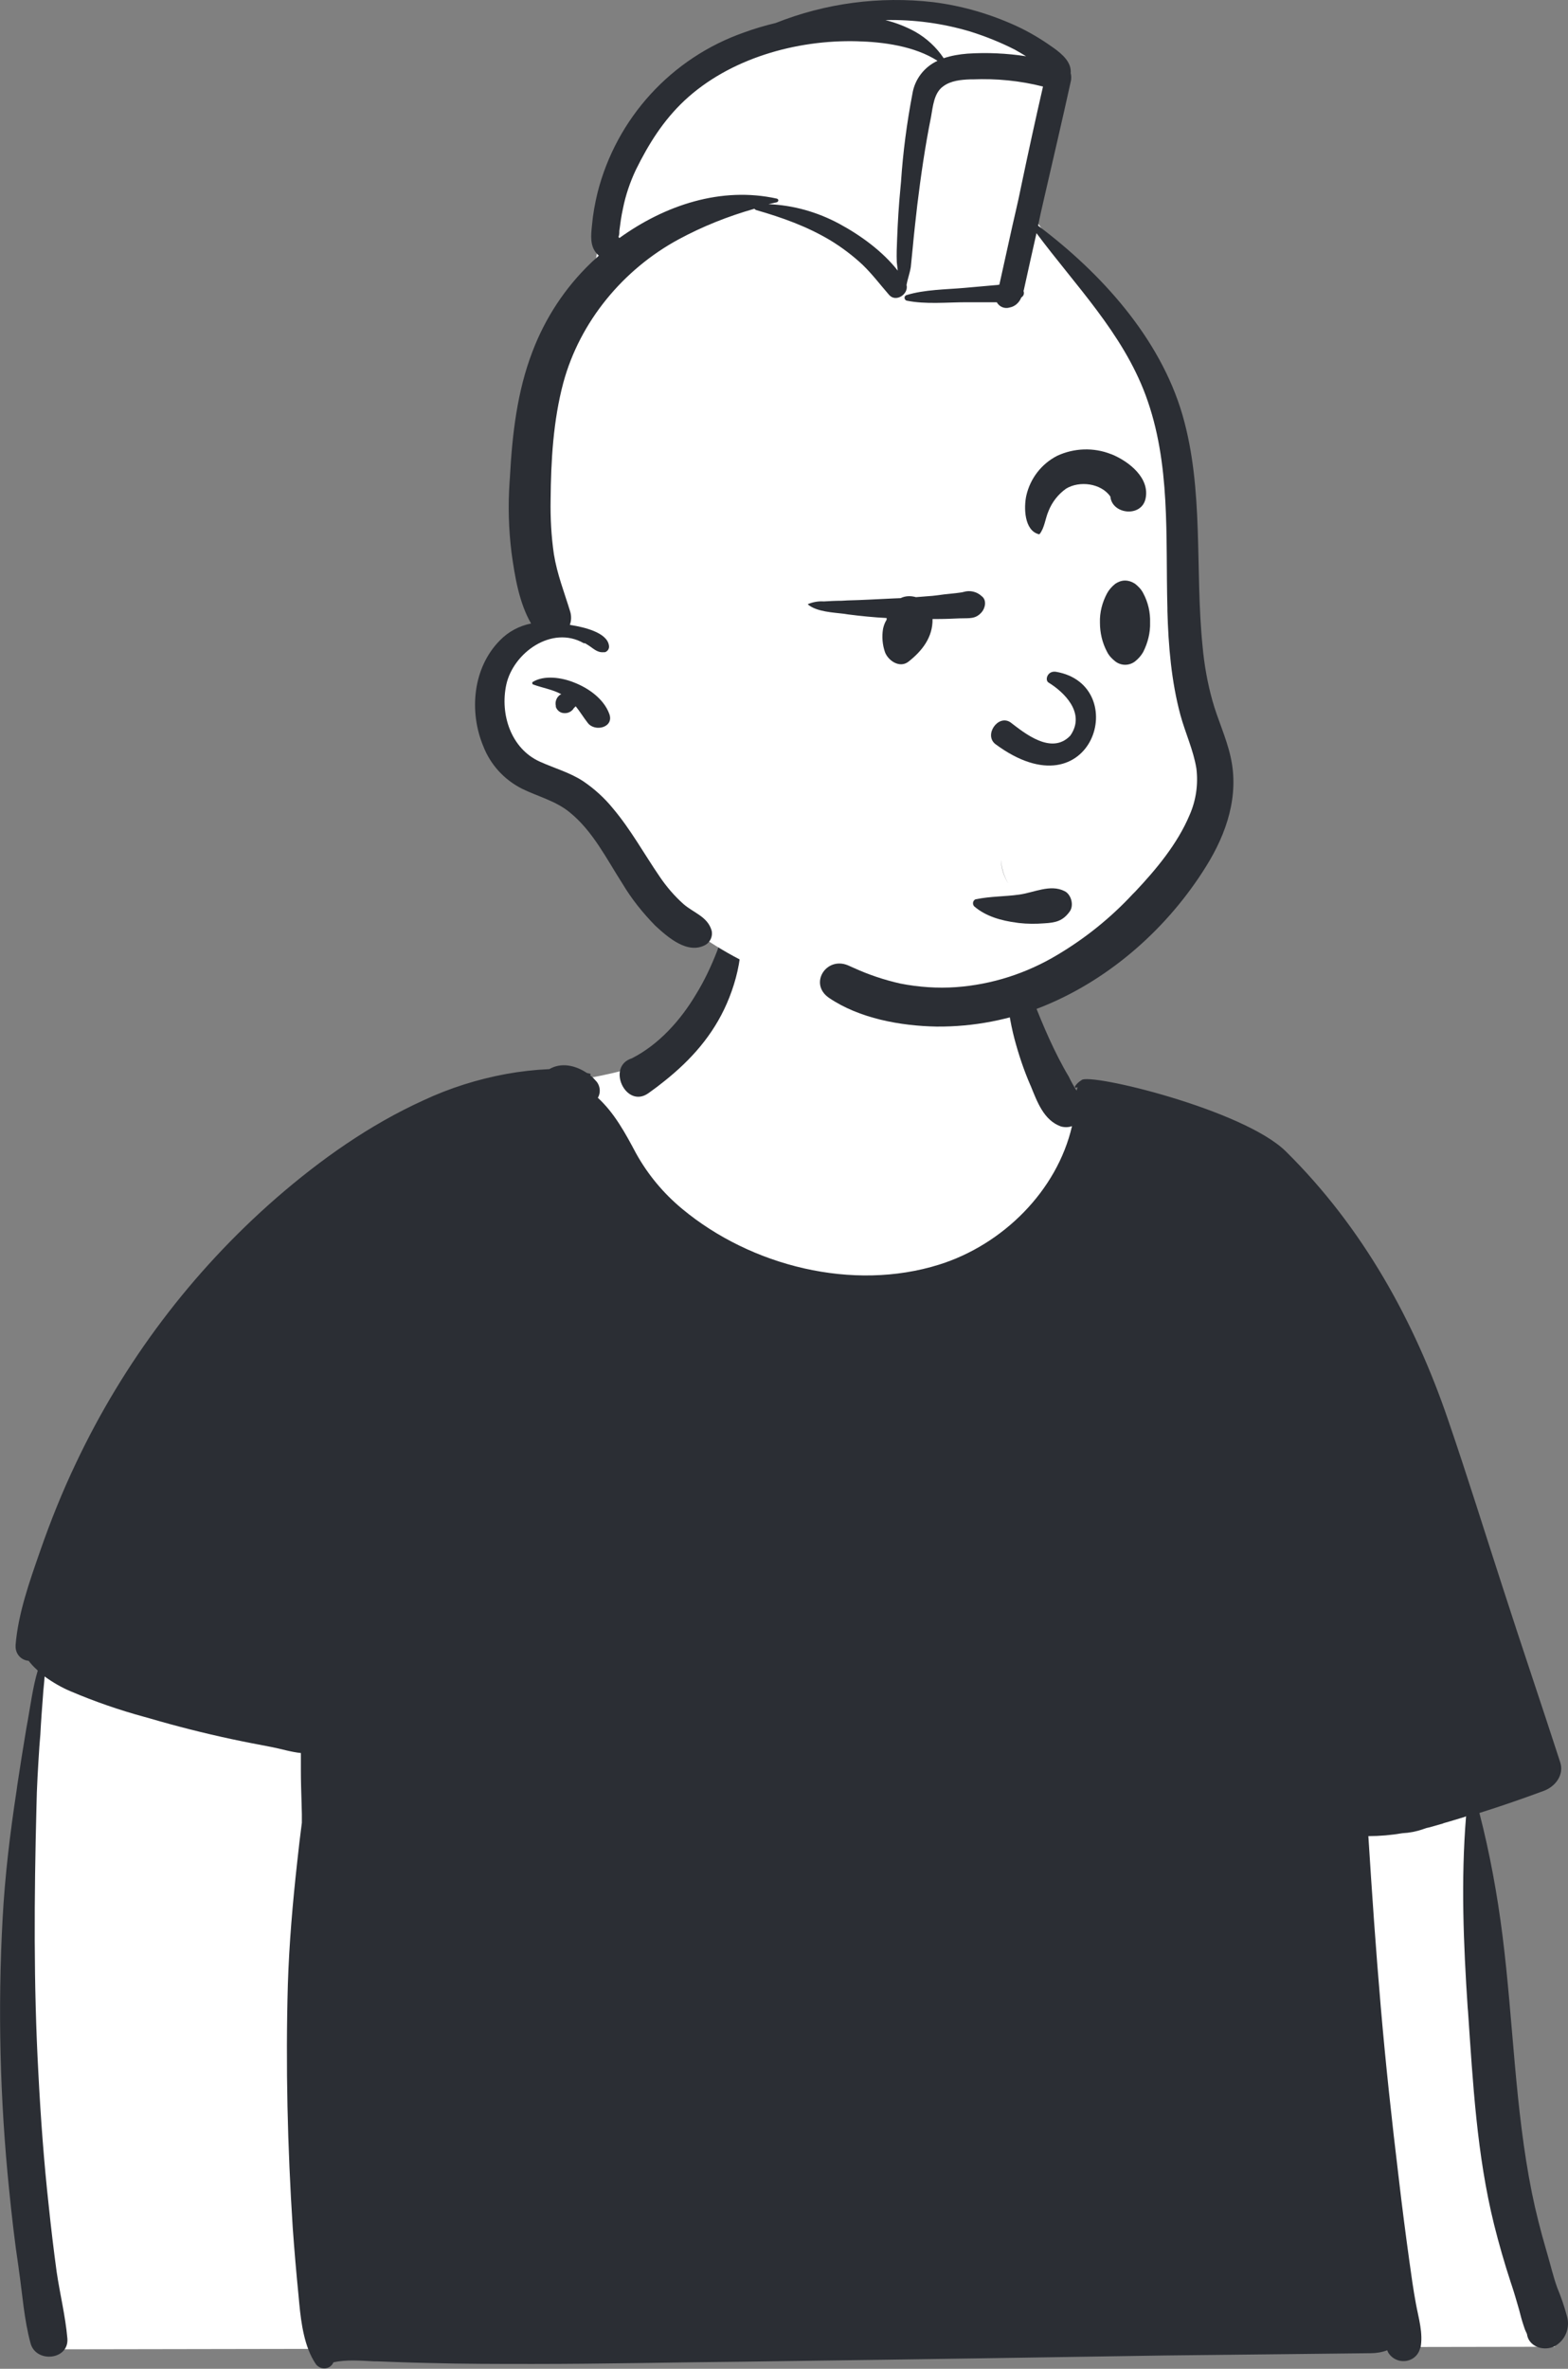
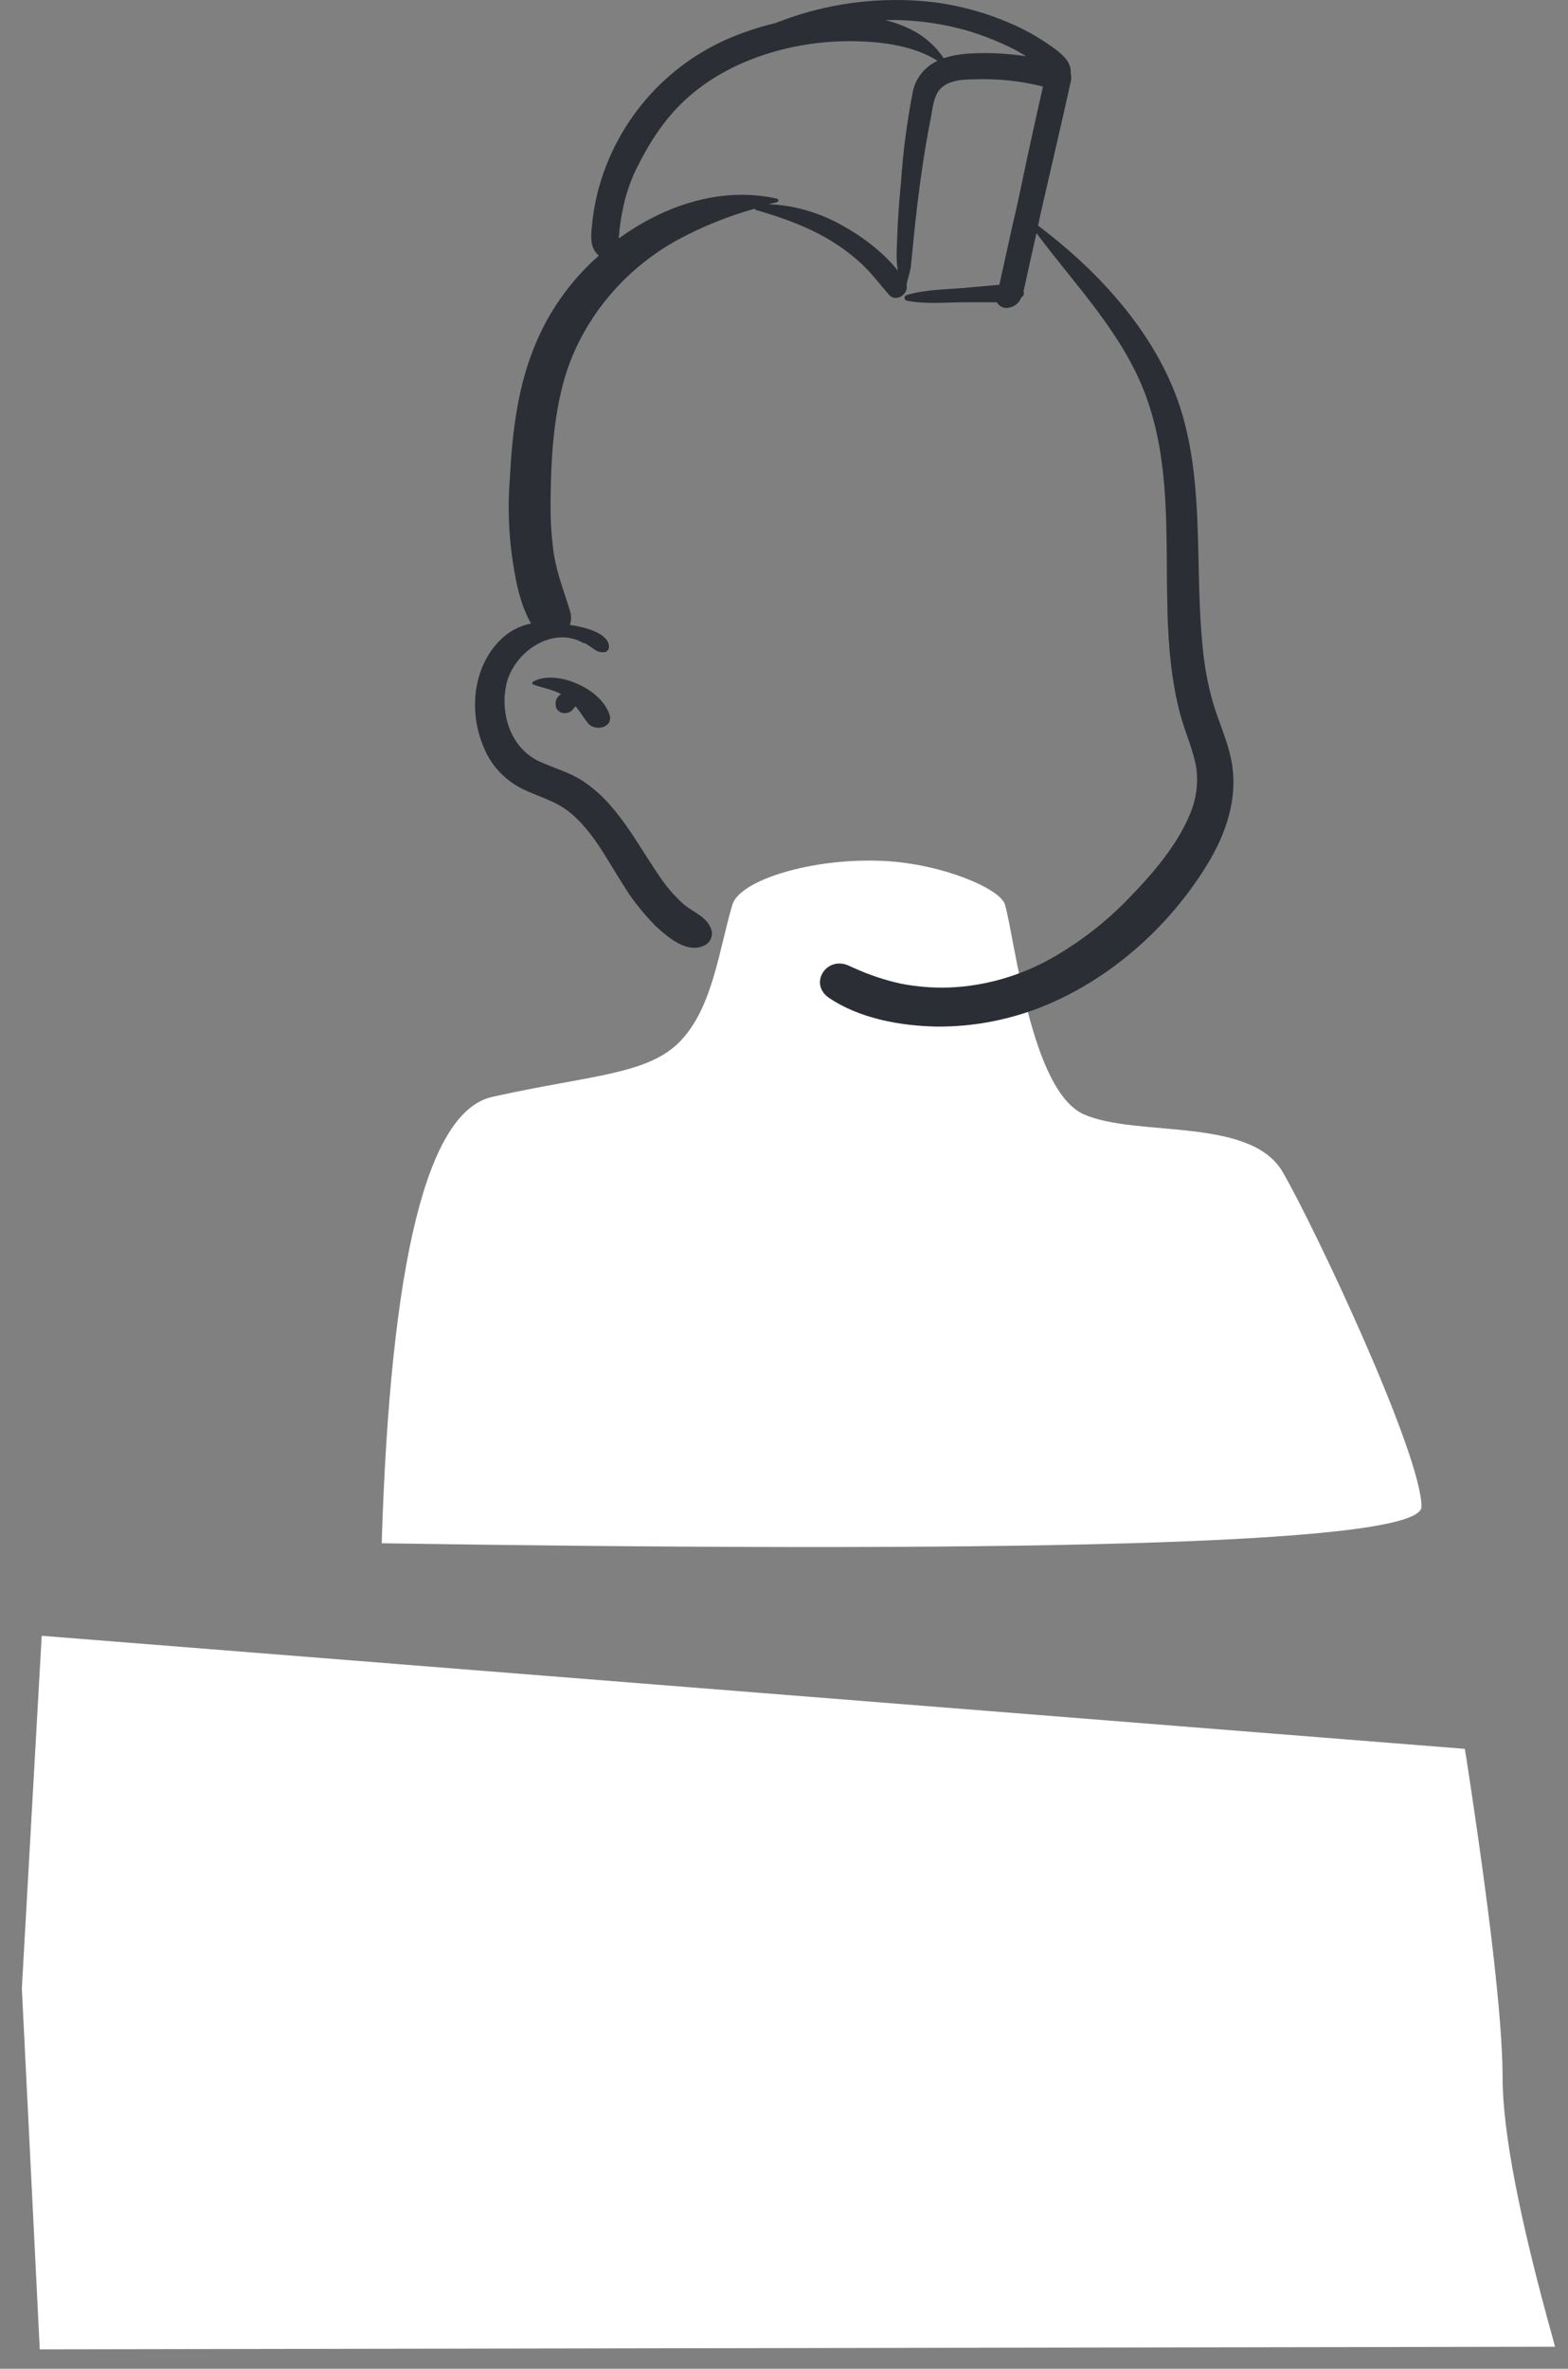
<svg xmlns="http://www.w3.org/2000/svg" version="1.1" id="Ebene_1" x="0px" y="0px" viewBox="0 0 481.5 727" style="enable-background:new 0 0 481.5 727;" xml:space="preserve">
  <rect x="0" y="0" width="481.5" height="727" fill="#808080" stroke="none" />
  <style type="text/css">
	.st0{fill:#FFFFFF;}
	.st1{fill:#2B2E34;}
</style>
  <g id="Gruppe_25" transform="translate(0 -286.135)">
    <g id="Gruppe_20" transform="translate(6.709 264.172)">
      <path id="Pfad_18" class="st0" d="M6.1,524l437,34.7l0.5,3c7.3,47.7,11,80.1,11.1,97.1v0.5c0,16.9,5.2,43.7,15.5,80.6l0.6,2.3    L5.5,743L0,632.2L6.1,524z M264.8,286.2c17.8,0.9,35.7,8.5,37.1,13.4c3.1,10.8,8,57.3,24.3,64.4s51.1,0.6,61,17.7    s42.6,86.5,42.6,102.7c0,10.8-106.4,14.5-319.3,11.2c2.7-86.9,14-132.6,34-137l1.8-0.4c28.8-6.3,46.1-6.5,55.9-16.7    c10-10.4,11.9-28.2,16-41.9C220.5,292,243,285.1,264.8,286.2" />
    </g>
    <g id="Gruppe_21" transform="translate(-0.001 277.654)">
-       <path id="Pfad_19" class="st1" d="M310.5,299.9c0.1-0.1,0.1-0.1,0.2,0c1.4,0.7,1.7,2,2.1,3.4c0.7,2,1.5,4,2.2,6    c1.5,4,2.9,8,4.6,12c1.7,4.1,3.5,8.1,5.5,12c1,1.9,2,3.8,3.1,5.6c0.7,1.5,1.5,2.9,2.4,4.3c0.1-0.4,0.2-0.7,0.3-1.1    c-0.1,0.1-0.2,0.1-0.4,0.2c-0.1,0.1-0.3,0-0.4-0.1c0-0.1,0-0.2,0-0.3c0.5-0.8,1.2-1.4,2-1.9c2.2-2.4,49.8,9,62.8,21.9    c23.6,23.3,39.5,52.1,49.9,82.7c5.8,16.9,11.1,34,16.6,50.9c5.8,18,11.9,35.9,17.7,53.8c1.3,3.9-1.5,7.5-5,8.8    c-6.5,2.4-13.1,4.7-19.8,6.8c3.2,12.4,5.5,25,7.1,37.7c3.3,26.2,3.8,52.9,9,78.8c1.2,5.9,2.7,11.8,4.4,17.6l0.4,1.4    c1,3.4,1.8,6.9,3,10.2c1.2,2.9,2.2,5.8,3,8.8c1,3.5-0.5,7.3-3.7,9.1c-2.6,1.4-6.4,0.8-8-1.9c-0.3-0.5-0.5-1.1-0.6-1.8    c-0.2-0.5-0.5-1-0.7-1.6c-0.1-0.2-0.1-0.4-0.2-0.6l-0.2-0.6c-0.5-1.5-0.9-3-1.3-4.6c-0.7-2.4-1.4-4.9-2.2-7.3l-0.4-1.2    c-1.9-5.8-3.6-11.7-5.1-17.7c-5.3-21.4-6.5-43.5-8-65.4l-0.1-1.1c-1.3-19.6-2.1-39.2-0.5-58.8l-0.2,0.1l-0.2,0.1    c-2.1,0.6-4.2,1.3-6.4,1.9c-0.1,0-0.1,0-0.2,0.1c-1.4,0.4-2.8,0.8-4.2,1.2l-0.9,0.2l-0.6,0.2l-0.6,0.2c-2,0.7-4.1,1.1-6.2,1.2    c-3.5,0.6-7,0.9-10.5,0.9c1.1,17.5,2.3,34.9,3.8,52.3c1.5,17.5,3.4,35,5.5,52.4c1,8.6,2.1,17.2,3.3,25.8c0.6,4.4,1.2,8.7,2,13    c0.8,4.4,2.3,9.1,1.4,13.6c0,0,0,0-0.1,0c-0.3,1.4-1.2,2.6-2.4,3.3c-2.6,1.5-5.9,0.6-7.4-1.9c-0.1-0.2-0.2-0.4-0.3-0.7    c-1.6,0.6-3.3,0.9-5.1,0.9l-26.8,0.3c-12.2,0.1-24.4,0.3-36.6,0.4c-38.3,0.6-76.5,1.2-114.8,1.7l-14.3,0.2    c-21.5,0.2-43.1,0.7-64.6,0.7c-10.8,0-21.5,0-32.3-0.3c-5.2-0.1-10.4-0.3-15.6-0.5l-0.9,0c-4.2-0.2-8.6-0.6-12.6,0.3    c-0.7,1.6-2.5,2.3-4.1,1.6c-0.6-0.3-1.1-0.7-1.4-1.2c-3.4-5.1-4.4-12.2-5-18.5l-0.2-2.2c-0.7-7-1.3-14-1.8-21    c-1.6-24.8-2.2-49.7-1.5-74.6c0.4-12.7,1.5-25.3,2.9-37.9c0.4-3.9,0.9-7.9,1.4-11.8l0-1.4c0-0.4,0-0.9,0-1.3l-0.1-3.8    c-0.1-3.2-0.2-6.3-0.2-9.5l0-1.9l0-3.5c-3-0.3-6.2-1.3-8.8-1.8c-4.2-0.8-8.4-1.6-12.6-2.5c-8.4-1.8-16.7-3.9-24.9-6.3l-1.8-0.5    c-7.7-2.1-15.2-4.7-22.5-7.8c-2.9-1.2-5.6-2.8-8.1-4.6c-0.1,2-0.4,4-0.5,6c-0.3,3.9-0.6,7.8-0.8,11.8l-0.3,3.7    c-0.4,6.2-0.8,12.4-0.9,18.7c-0.7,27.2-0.9,54.5,0.6,81.7c0.7,13.6,1.7,27.2,3.2,40.8c0.7,6.7,1.5,13.4,2.4,20    c1,6.8,2.7,13.6,3.3,20.5c0.5,6.6-9.6,7.6-11.3,1.5c-2-7.3-2.5-15.1-3.6-22.6l-0.1-0.8c-1.2-7.9-2.1-15.9-2.9-23.9    c-2.8-27.5-3.5-55.3-2-82.9c0.7-13.2,2.3-26.4,4.3-39.5l0.2-1.5c0.9-5.9,1.8-11.7,2.8-17.6l0.4-2.2c0.9-5,1.6-10.5,3.1-15.5    l-0.4-0.4c-0.9-0.8-1.7-1.7-2.4-2.6c-2.4-0.2-4.1-2.2-4-4.6c0-0.1,0-0.2,0-0.3c0.8-9.7,4.3-19.5,7.5-28.7c3.2-9.2,6.8-18.2,11-27    c14.7-31.1,35.6-58.8,61.5-81.4c13.7-11.9,28.7-22.5,45.2-30c8.1-3.8,16.7-6.5,25.4-8.1c4.4-0.8,8.8-1.3,13.3-1.5    c3.6-2.1,7.9-1.2,11.4,1.1l0.2,0.1h0l0.9,0.2c0.1,0,0.2,0.2,0.2,0.3c0,0.1-0.1,0.1-0.2,0.2c0,0,0,0,0,0c0.6,0.4,1.1,0.9,1.6,1.5    c1.5,1.4,1.8,3.7,0.8,5.4c5.1,4.7,8.4,10.8,11.7,17c3.6,6.5,8.4,12.3,14.2,17.1c21.2,17.6,52.4,25.4,78.9,17.1    c19.5-6.1,36.2-22.6,40.8-42.5c-1.1,0.4-2.3,0.4-3.4,0.1c-5.3-1.9-7.3-7.6-9.3-12.5l-0.1-0.2c-2-4.6-3.6-9.4-4.9-14.3    c-1.3-5-2.1-10.1-2.4-15.3c-0.1-2-0.1-4,0-6.1l0.1-1.7C309.2,302.4,309.2,300.9,310.5,299.9 M224.7,286.3c0.1-0.2,0.4-0.3,0.5-0.1    c4.7,9.6,1.6,22.8-2.8,32c-4.6,9.6-11.6,16.9-19.8,23.2c-1.1,0.9-2.3,1.7-3.5,2.6c-6.9,4.9-13-8.2-5.1-10.7    c8.3-4.2,15-11.7,19.7-19.6c2.6-4.2,4.7-8.7,6.5-13.3C221.9,295.7,222.9,290.9,224.7,286.3" />
-     </g>
+       </g>
    <g id="Gruppe_22" transform="translate(148.839 3.05)">
-       <path id="Pfad_20" class="st0" d="M211.7,439c0.3-15.3-1.1-31-8.5-44.7c-6.5-12.8-16-24-25.9-34.3c-4.1-4.3-9.6-8.7-9.1-15.2    c0.5-6.9,4.7-21.8,5.3-28.7c1.3-13.6-8.5-17.4-19.9-23.9c-13.8-7.8-30.2-6.9-45.1-3.4c-27.8,6.6-60.9,17.7-71.4,47.2    c-2.5,7.3-1.9,14.9-2.4,22.5c-0.5,7.1-3.3,13.8-6,20.2C14.3,410.5,14.5,445.8,17.1,480c-7.7,1.8-15,7.7-16.7,15.7    c-2.8,13.9,11.7,20.3,20.3,27.8c10.5,9.2,18.1,21,27.7,31.1c61.9,68.2,198.4,36.8,170-69.5C214.5,470,211.2,454.7,211.7,439" />
-     </g>
+       </g>
    <g id="Gruppe_23" transform="translate(145.787 -0.001)">
      <path id="Pfad_21" class="st1" d="M92.4,293.2c15.3-6.1,32-8.3,48.4-6.4c8.8,1.1,17.4,3.6,25.5,7.3c3.9,1.8,7.6,4,11.1,6.5    l0.3,0.2c2.8,2,5.6,4.5,5.3,7.8c0.2,0.7,0.2,1.5,0.1,2.2c-2.7,12.3-5.6,24.6-8.4,36.8c-0.6,2.6-1.2,5.2-1.7,7.8    c19.3,14.5,37.4,34.4,44.3,58c6.7,23.1,3.8,47.5,6.2,71.1c0.5,5.6,1.5,11.2,3,16.6c1.6,5.8,4.3,11.4,5.6,17.3    c2.7,11.9-1.2,23.5-7.5,33.6c-11.6,18.7-29.2,34.4-49.6,42.8c-10.5,4.3-21.8,6.5-33.2,6.4c-11.1-0.2-23.7-2.5-33-8.8    c-6.3-4.3-0.9-12.8,5.8-10l1.8,0.8c4.6,2.1,9.4,3.7,14.3,4.8c5.6,1.1,11.4,1.5,17.1,1.1c11-0.8,21.6-4.2,31.1-9.9    c8.6-5.1,16.4-11.4,23.1-18.6l0.8-0.8c6.5-6.9,13-14.7,16.7-23.5c2-4.5,2.7-9.5,2.1-14.3c-0.9-5.6-3.4-10.9-4.9-16.4    c-2.8-10.4-3.7-21.3-4-32l0-0.8c-0.6-22,1.1-44.4-6.7-65.4c-7.1-19.1-21.6-33.7-33.5-49.7c-0.6,2.7-1.2,5.3-1.8,8    c-0.7,3.2-1.4,6.4-2.1,9.5l-0.1,0.2c0.3,0.7,0.1,1.5-0.5,1.9c-0.1,0.1-0.1,0.1-0.2,0.2c-0.6,1.5-1.9,2.7-3.5,3    c-1.6,0.5-3.2-0.2-4-1.6l-9.4,0c-5.9,0-12.5,0.7-18.3-0.5c-0.5-0.2-0.7-0.7-0.6-1.1c0.1-0.3,0.3-0.5,0.6-0.6    c5.5-1.7,12-1.7,17.7-2.2l9-0.8c0.4,0,0.8-0.1,1.2-0.1l0.6-0.1l3.1-14c1.2-5.6,2.6-11.1,3.7-16.7c2.1-10,4.3-20.1,6.6-30.1    c-7.1-1.8-14.3-2.5-21.6-2.2l-0.8,0c-2.8,0.1-5.9,0.4-8.2,2.1c-2.9,2-3.2,6.2-3.8,9.5c-1.8,8.9-3.1,17.9-4.2,26.9    c-0.5,4.4-1,8.7-1.4,13.1c-0.2,2-0.4,4-0.6,6c-0.3,1.9-1,3.7-1.3,5.5c0.7,2.8-3.3,5.5-5.4,3c-2.7-3.1-5.1-6.3-8.1-9.2    c-3-2.8-6.3-5.3-9.9-7.5c-7.2-4.3-14.8-7-22.8-9.3c-0.2-0.1-0.4-0.2-0.5-0.4c-8.1,2.3-15.9,5.4-23.3,9.4    c-17,9.2-30.3,25.2-35.4,44c-3.1,11.6-3.8,23.9-3.9,35.9c-0.1,5.6,0.2,11.2,1,16.7c1,6.2,3.2,11.7,5,17.6c0.4,1.3,0.4,2.8-0.1,4.1    l0.5,0.1c3.7,0.6,10.9,2.2,11.5,6.2c0.2,0.9-0.3,1.8-1.2,2.1c-0.1,0-0.2,0-0.4,0c-2.1,0.2-3.3-1.3-5-2.3c-0.3-0.2-0.6-0.4-0.9-0.5    c-0.1,0.1-0.2,0.1-0.3,0c-9.7-5.5-21.5,2.9-23.7,12.7c-2,9.1,1.4,19.7,10.3,23.7c4.4,2,9.2,3.3,13.3,6c3.4,2.3,6.5,5.1,9.1,8.3    c5.5,6.5,9.6,14,14.4,21c2.1,3.1,4.5,5.9,7.3,8.4c3.1,2.7,7.3,3.8,8.6,8c0.5,1.7-0.3,3.6-1.8,4.5c-5.5,3.1-11.6-2.3-15.5-5.9    c-3.8-3.9-7.2-8.1-10-12.8c-4.9-7.6-9.1-16.2-16.3-22c-4.3-3.5-9.7-4.8-14.6-7.2c-5.5-2.8-9.7-7.4-11.9-13.1    c-4.4-10.6-3.2-24,5.1-32.4c2.6-2.7,6-4.5,9.6-5.2c-3.7-6.4-5-14.5-6-21.7c-0.9-7.2-1.1-14.5-0.6-21.8l0.1-1.4    c0.7-13,2.2-26.3,6.9-38.5c3.9-10.3,10-19.6,17.9-27.2c0.8-0.8,1.7-1.5,2.5-2.3c-0.2-0.2-0.4-0.4-0.6-0.6    c-2.2-2.4-1.8-5.7-1.5-8.7c0.3-3.4,0.9-6.7,1.7-10c5.8-22.9,22.7-41.4,45-49.2C85.7,295,89,294,92.4,293.2 M17.7,495.5    c3.6-2.3,9.1-1.4,12.8,0.1c4.4,1.7,9.1,5,10.8,9.6c1.6,4.2-4.4,5.7-6.6,2.8c-1.4-1.8-2.4-3.5-3.7-5.1c-0.2,0.2-0.3,0.3-0.5,0.5    l-0.1,0.1c-0.5,0.9-1.6,1.5-2.6,1.5l-0.3,0c-1.2,0-2.2-0.8-2.6-1.9l0-0.1l0-0.2c-0.3-1.3,0.2-2.7,1.4-3.5c0.1,0,0.2-0.1,0.3-0.1    c-2.8-1.5-5.7-1.9-8.7-3c-0.2-0.1-0.3-0.3-0.2-0.5C17.6,495.6,17.7,495.5,17.7,495.5 M117.4,298.8c-18.7-0.5-39.2,5.3-53,18.2    c-6.5,6.1-11,13.3-14.9,21.2c-1.8,3.8-3.2,7.9-4,12c-0.5,2.2-0.8,4.5-1.1,6.8c0,0.4,0,0.9-0.1,1.3c-0.1,0.4-0.1,0.5-0.2,0.4    c0.1,0.2,0.2,0.4,0.3,0.5c14-10.1,31.3-15.9,48.4-12.1c0.3,0.1,0.5,0.4,0.4,0.7c-0.1,0.2-0.2,0.3-0.4,0.4    c-0.9,0.2-1.7,0.4-2.6,0.6c7.6,0.3,15,2.4,21.7,6c6.5,3.5,13.3,8.4,18,14.4c-0.1-0.9-0.2-1.8-0.3-2.6c-0.1-2.4,0-4.8,0.1-7.1    c0.2-5.2,0.5-10.3,1-15.4l0.2-2.2c0.6-9.1,1.8-18.1,3.5-27c0.7-4.4,3.6-8.2,7.7-10.1C135.1,300.3,125.5,299,117.4,298.8     M152.1,295.8c-8.4-2.5-17.2-3.7-26-3.5c3.2,0.8,6.3,2,9.2,3.6c3.5,2,6.5,4.8,8.7,8.1c2.4-0.8,4.8-1.2,7.3-1.4    c6-0.4,12.1-0.1,18,0.8c-1.1-0.7-2.2-1.3-3.4-2C161.6,299.2,156.9,297.3,152.1,295.8" />
    </g>
    <g id="Gruppe_24" transform="translate(248.267 137.911)">
-       <path id="Pfad_22" class="st1" d="M64.6,422.8c4.6-0.6,9.6-3.3,14-1.1c2.1,1,3,4.4,1.6,6.3c-2.1,2.9-4.3,3.4-7.8,3.6    c-2.6,0.2-5.2,0.2-7.8-0.1l-0.7-0.1c-4.6-0.6-9.4-1.9-13-5c-0.5-0.5-0.5-1.4,0-1.9c0.2-0.2,0.4-0.3,0.6-0.3    C55.8,423.3,60.3,423.4,64.6,422.8 M59.1,412.1C59.1,412.1,59.2,412.1,59.1,412.1c0.2,2.6,0.9,5.1,2.3,7.3c0,0,0,0,0,0    c0,0,0,0,0,0C60,417.3,59.2,414.7,59.1,412.1 M73.7,357.7c4.6,2.8,11.6,9.3,6.7,16.3c-5.8,6.1-14.2-0.9-18.4-4.1    c-3.8-2.5-8.2,3.9-4.6,6.7c29.9,22.1,42-18.2,18.6-22.2C73.4,354,72.5,356.9,73.7,357.7 M97.2,326.4c1.1,0,2.2,0.4,3.1,1    c1,0.8,1.9,1.7,2.5,2.9c1.5,2.8,2.2,5.9,2.1,9c0.1,3.1-0.7,6.2-2.1,9c-0.6,1.1-1.5,2.1-2.5,2.9c-1.8,1.4-4.3,1.4-6.1,0    c-1-0.8-1.9-1.7-2.5-2.9c-1.5-2.8-2.2-5.9-2.2-9c-0.1-3.1,0.7-6.2,2.2-9c0.6-1.1,1.5-2.1,2.5-2.9    C95.1,326.8,96.1,326.4,97.2,326.4 M47.2,330l0.4-0.1c2-0.6,4.1-0.1,5.6,1.3c1.6,1.2,1.1,3.6,0,4.9c-1.9,2.2-3.8,1.8-6.5,1.9    l-0.2,0c-2.2,0.1-4.4,0.2-6.6,0.2c-0.6,0-1.2,0-1.8,0c0.1,5.6-3.2,9.8-7.4,13.1c-2.7,2.1-6.2-0.3-7.2-2.9c-0.8-2.3-1-4.8-0.6-7.2    c0.2-0.9,0.5-1.8,1-2.6l0.1-0.2l0-0.3c0-0.1,0-0.1,0-0.2c-3.9-0.2-7.9-0.6-11.8-1.1l-1.3-0.2c-3.3-0.4-8.3-0.6-11-2.8    c-0.1-0.1-0.1-0.2,0-0.2c0,0,0,0,0,0c1.5-0.6,3.1-0.9,4.7-0.8l0.2,0c1.8-0.1,3.6-0.2,5.4-0.2l1.8-0.1c4.6-0.1,9.3-0.4,13.9-0.6    c0.8,0,1.6-0.1,2.4-0.1c0.8-0.4,1.7-0.6,2.6-0.6c0.7,0,1.4,0.1,2.1,0.3c1.7-0.1,3.4-0.3,5.1-0.4l1.7-0.2    C42.3,330.5,44.8,330.4,47.2,330 M76.4,288.1c5.2-2.4,11.2-2.6,16.5-0.5l0.3,0.1c5.3,2.2,11.7,7.3,10.3,13.6    c-1.3,5.8-10.3,4.8-10.8-0.7c-2.9-4.1-9.5-4.9-13.6-2.4c-2.4,1.7-4.3,4.1-5.4,6.9c-1,2.3-1.2,5.1-2.7,7c-0.1,0.1-0.1,0.1-0.2,0.1    c-4.6-1.1-4.7-8.3-3.9-11.9C68.1,295.1,71.5,290.6,76.4,288.1" />
-     </g>
+       </g>
  </g>
</svg>